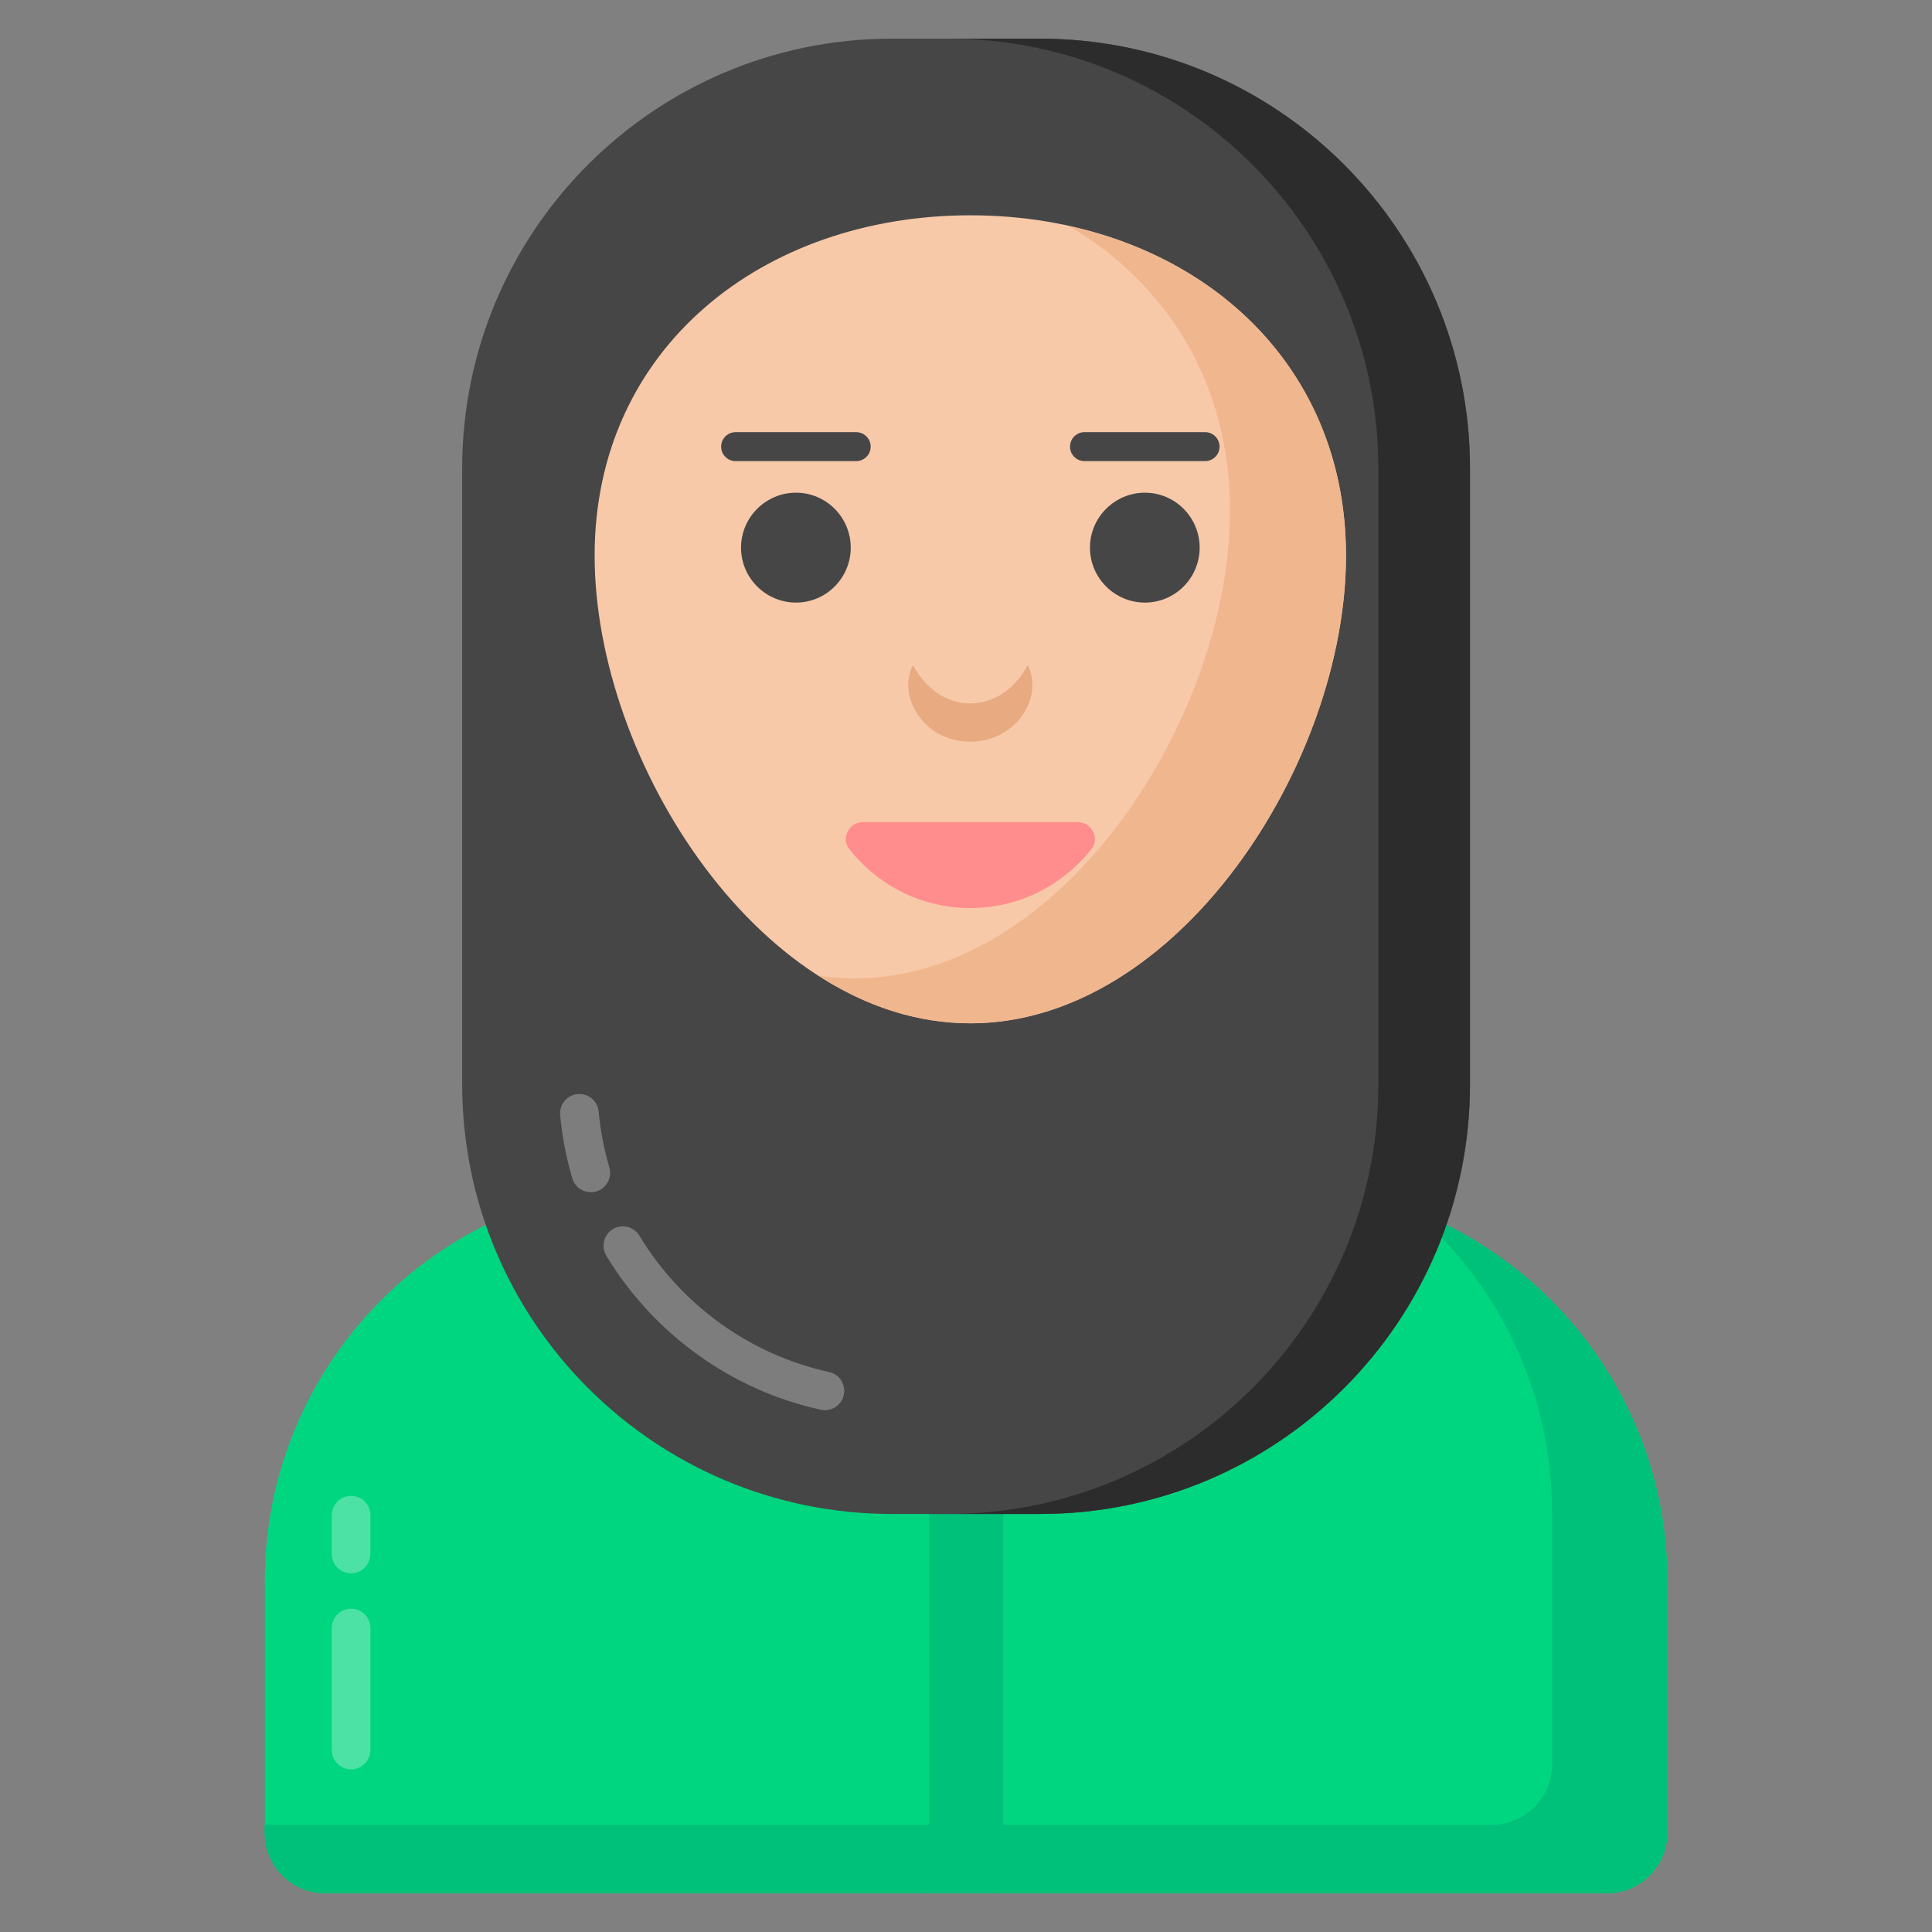
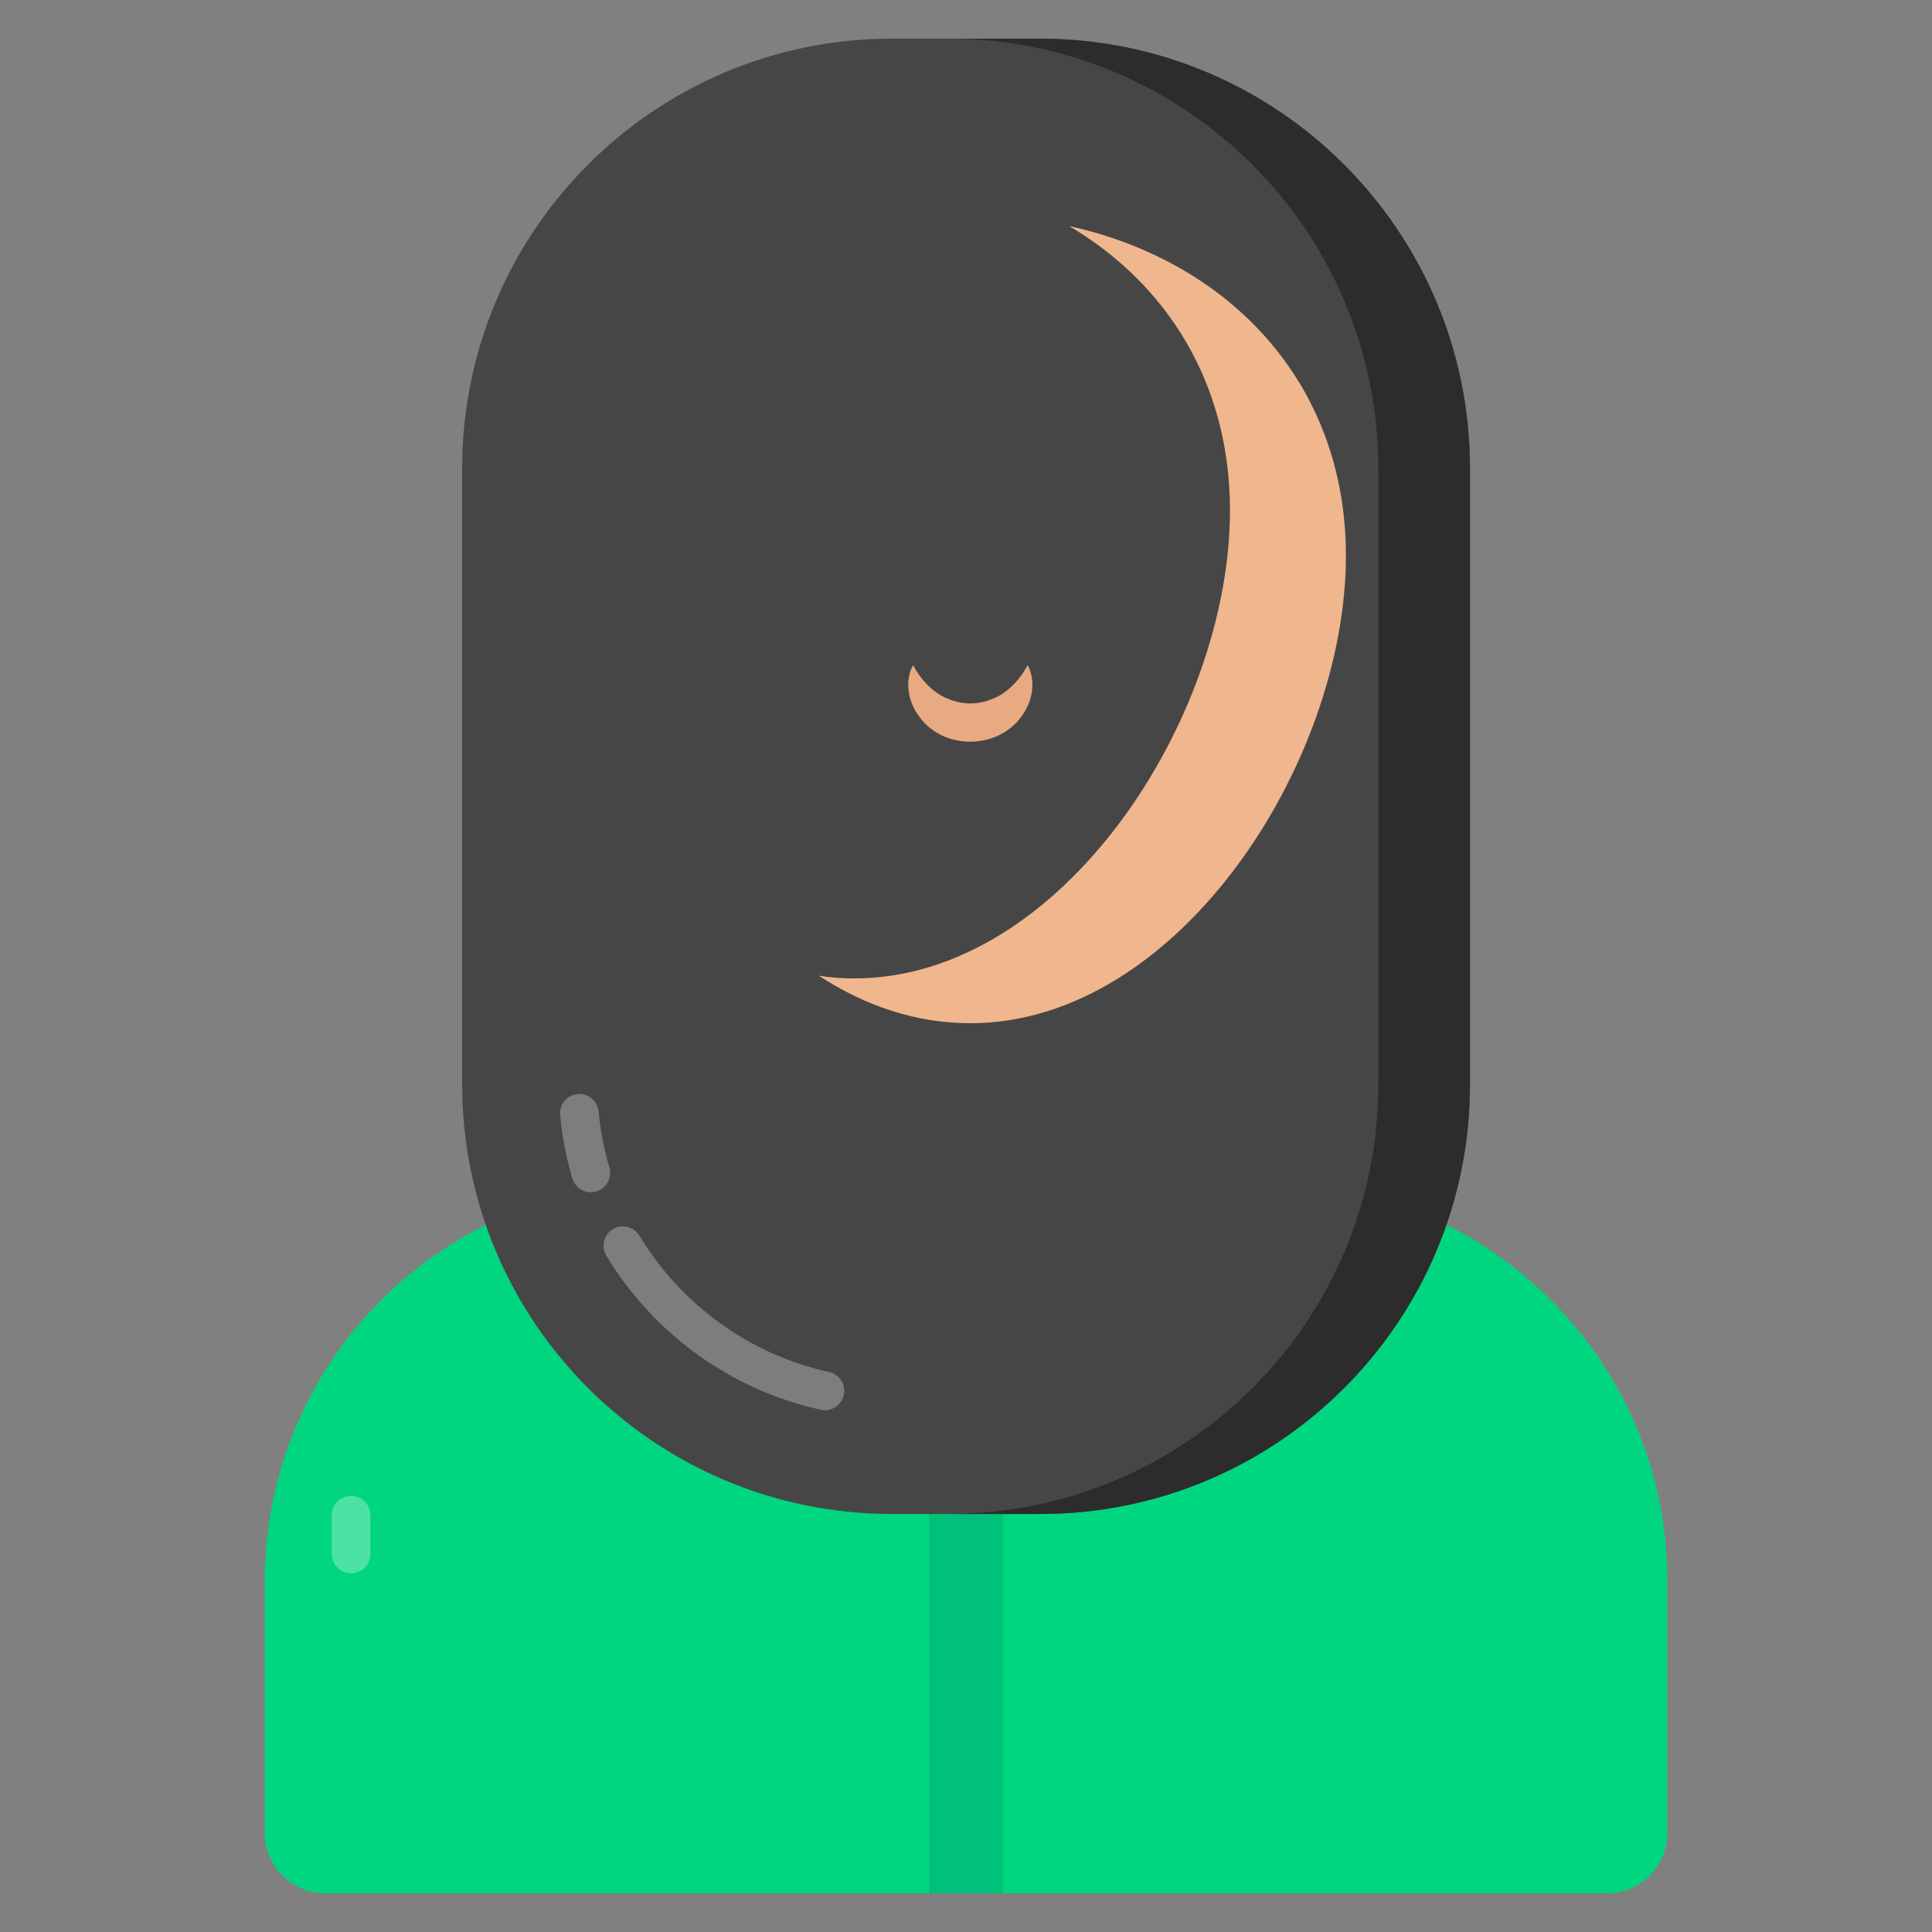
<svg xmlns="http://www.w3.org/2000/svg" id="Layer_1" enable-background="new 0 0 50 50" height="512" viewBox="0 0 50 50" width="512">
  <rect x="0" y="0" width="50" height="50" fill="#808080" stroke="none" />
  <g id="_x39_8">
    <g>
      <path d="m43.152 40.92v6.51c0 .87-.7 1.57-1.57 1.57h-33.159c-.87 0-1.57-.7-1.57-1.57v-6.51c0-5.68 4.61-10.29 10.29-10.29h15.719c5.68 0 10.29 4.61 10.29 10.29z" fill="#00d67f" />
-       <path d="m43.148 40.916v6.51c0 .87-.7 1.57-1.57 1.57h-33.16c-.87 0-1.57-.7-1.57-1.57v-.2h31.75c.87 0 1.57-.7 1.57-1.57v-6.51c0-3.14-1.41-5.95-3.62-7.84 3.86 1.49 6.6 5.23 6.6 9.61z" fill="#00c179" />
      <path d="m24.044 30.628h1.916v18.371h-1.916z" fill="#00c179" />
      <g opacity=".3">
        <path d="m9.086 40.717c-.276 0-.5-.224-.5-.5v-1.004c0-.276.224-.5.5-.5s.5.224.5.5v1.004c0 .276-.224.5-.5.5z" fill="#fff" />
      </g>
      <g opacity=".3">
-         <path d="m9.086 45.79c-.276 0-.5-.224-.5-.5v-3.156c0-.276.224-.5.5-.5s.5.224.5.5v3.156c0 .276-.224.5-.5.5z" fill="#fff" />
-       </g>
+         </g>
      <path d="m38.045 12.126v15.93c0 6.145-4.981 11.126-11.126 11.126h-3.832c-6.145 0-11.126-4.981-11.126-11.126v-15.932c0-6.143 4.981-11.124 11.126-11.124h3.83c6.145 0 11.128 4.981 11.128 11.126z" fill="#474646" />
      <g opacity=".3">
        <path d="m14.811 30.497c-.157-.534-.264-1.085-.314-1.639-.025-.275.178-.519.452-.544.271-.023.519.177.544.452.045.489.138.976.277 1.447.078.265-.073.543-.338.621-.268.078-.543-.076-.621-.338z" fill="#fff" />
      </g>
      <g opacity=".3">
        <path d="m21.242 36.484c-2.303-.503-4.326-1.956-5.551-3.988-.142-.236-.065-.544.171-.687.235-.14.543-.065.687.171 1.083 1.797 2.871 3.083 4.906 3.527.27.059.441.325.382.595-.058.269-.323.441-.595.382z" fill="#fff" />
      </g>
      <path d="m38.042 12.131v15.93c0 6.14-4.98 11.12-11.12 11.12h-2.38c6.15 0 11.13-4.98 11.13-11.12v-15.93c0-6.15-4.99-11.13-11.13-11.13h2.37c6.15-0 11.13 4.98 11.13 11.13z" fill="#2d2c2c" />
-       <path d="m34.835 14.377c0 5.369-4.352 12.107-9.722 12.107-5.369 0-9.724-6.738-9.724-12.107s4.355-8.805 9.724-8.805c5.369 0 9.722 3.436 9.722 8.805z" fill="#f7c9a9" />
      <path d="m34.832 14.381c0 5.37-4.35 12.1-9.72 12.1-1.4 0-2.73-.45-3.92-1.23.3.05.61.07.92.07 5.37 0 9.72-6.74 9.72-12.11 0-3.3-1.64-5.87-4.16-7.36 4.13.91 7.16 4.05 7.16 8.53z" fill="#f0b68e" />
    </g>
    <g>
      <g>
        <path d="m26.596 17.214c.213.391.14.931-.159 1.325-.614.866-2.027.883-2.651.001-.299-.395-.371-.935-.157-1.326.211.387.457.621.71.776.494.278 1.02.296 1.548 0.0.253-.155.499-.389.709-.776z" fill="#e8aa80" />
      </g>
      <g>
        <path d="m31.047 14.173c0 .783-.634 1.422-1.417 1.422-.783 0-1.422-.639-1.422-1.422 0-.783.639-1.422 1.422-1.422.783 0 1.417.639 1.417 1.422z" fill="#474646" />
      </g>
      <g>
        <path d="m31.187 11.934h-3.12c-.207 0-.375-.168-.375-.375s.168-.375.375-.375h3.12c.207 0 .375.168.375.375s-.168.375-.375.375z" fill="#474646" />
      </g>
      <g>
-         <path d="m22.017 14.173c0 .783-.634 1.422-1.417 1.422-.783 0-1.422-.639-1.422-1.422 0-.783.639-1.422 1.422-1.422.783 0 1.417.639 1.417 1.422z" fill="#474646" />
-       </g>
+         </g>
      <g>
        <path d="m22.158 11.934h-3.12c-.207 0-.375-.168-.375-.375s.168-.375.375-.375h3.12c.207 0 .375.168.375.375s-.168.375-.375.375z" fill="#474646" />
      </g>
      <g>
-         <path d="m22.333 21.276c-.358 0-.578.416-.356.697.733.928 1.858 1.527 3.133 1.527 1.274 0 2.402-.599 3.138-1.527.223-.281.002-.697-.356-.697z" fill="#ff8d8d" />
-       </g>
+         </g>
    </g>
  </g>
</svg>